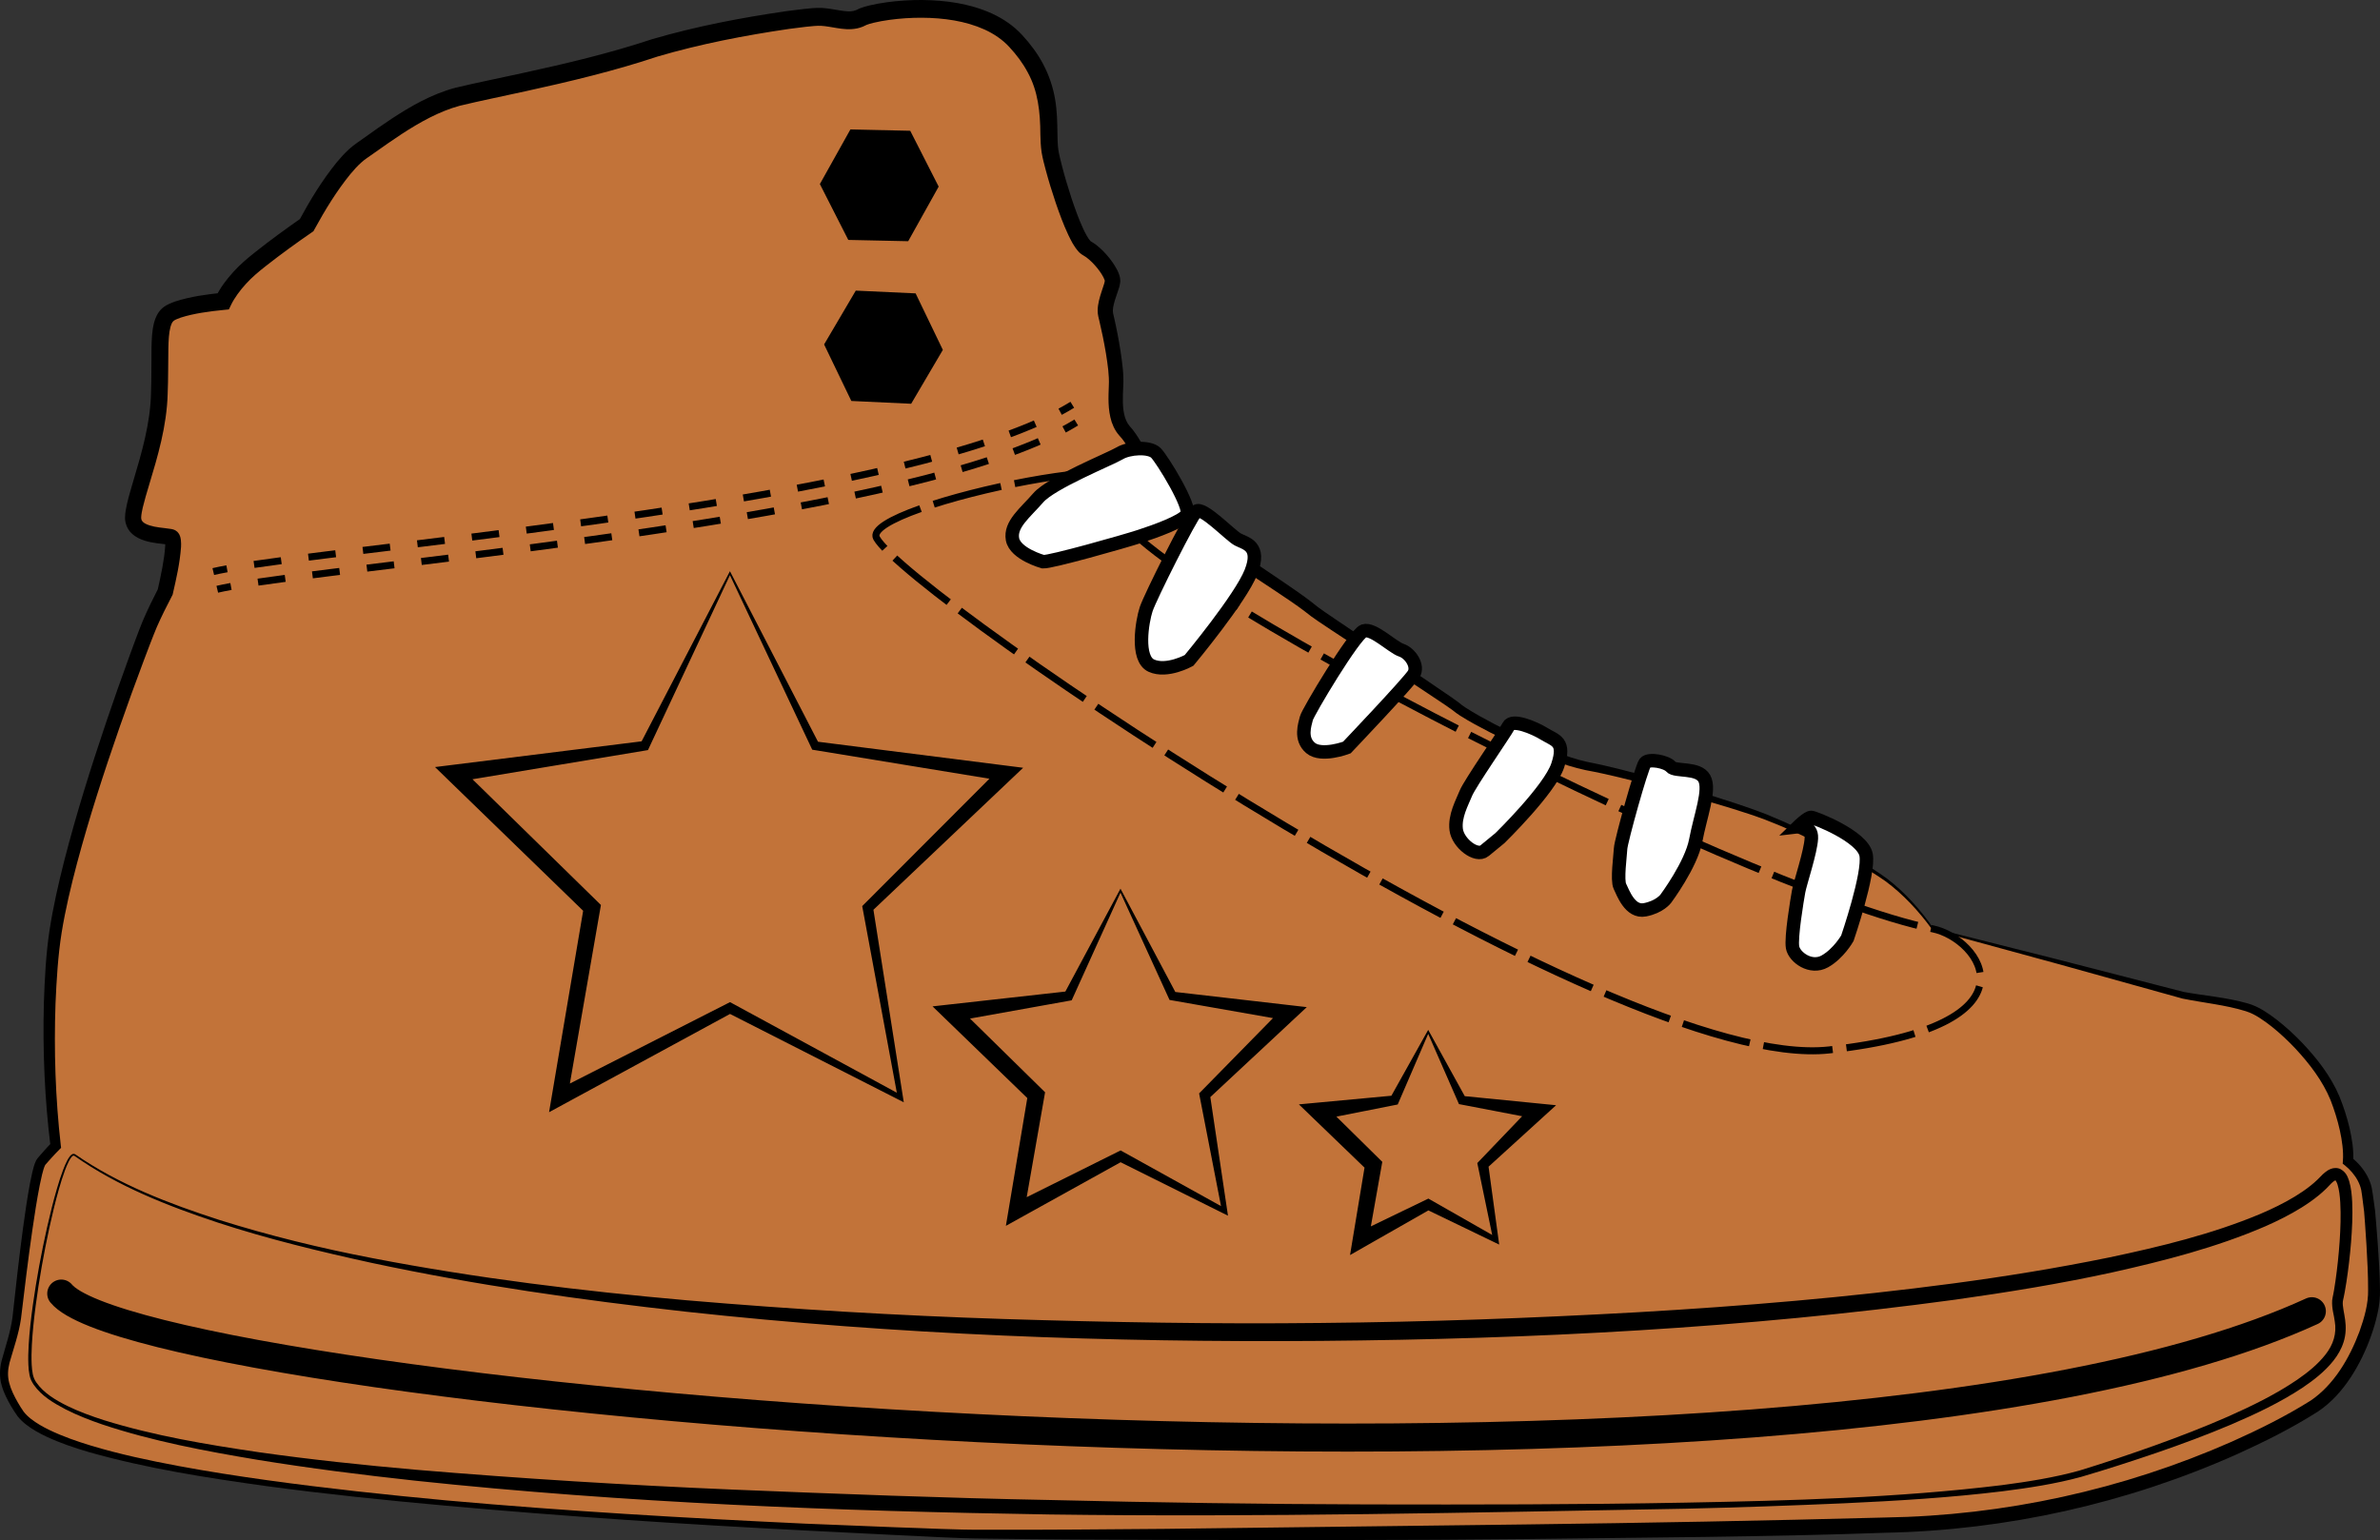
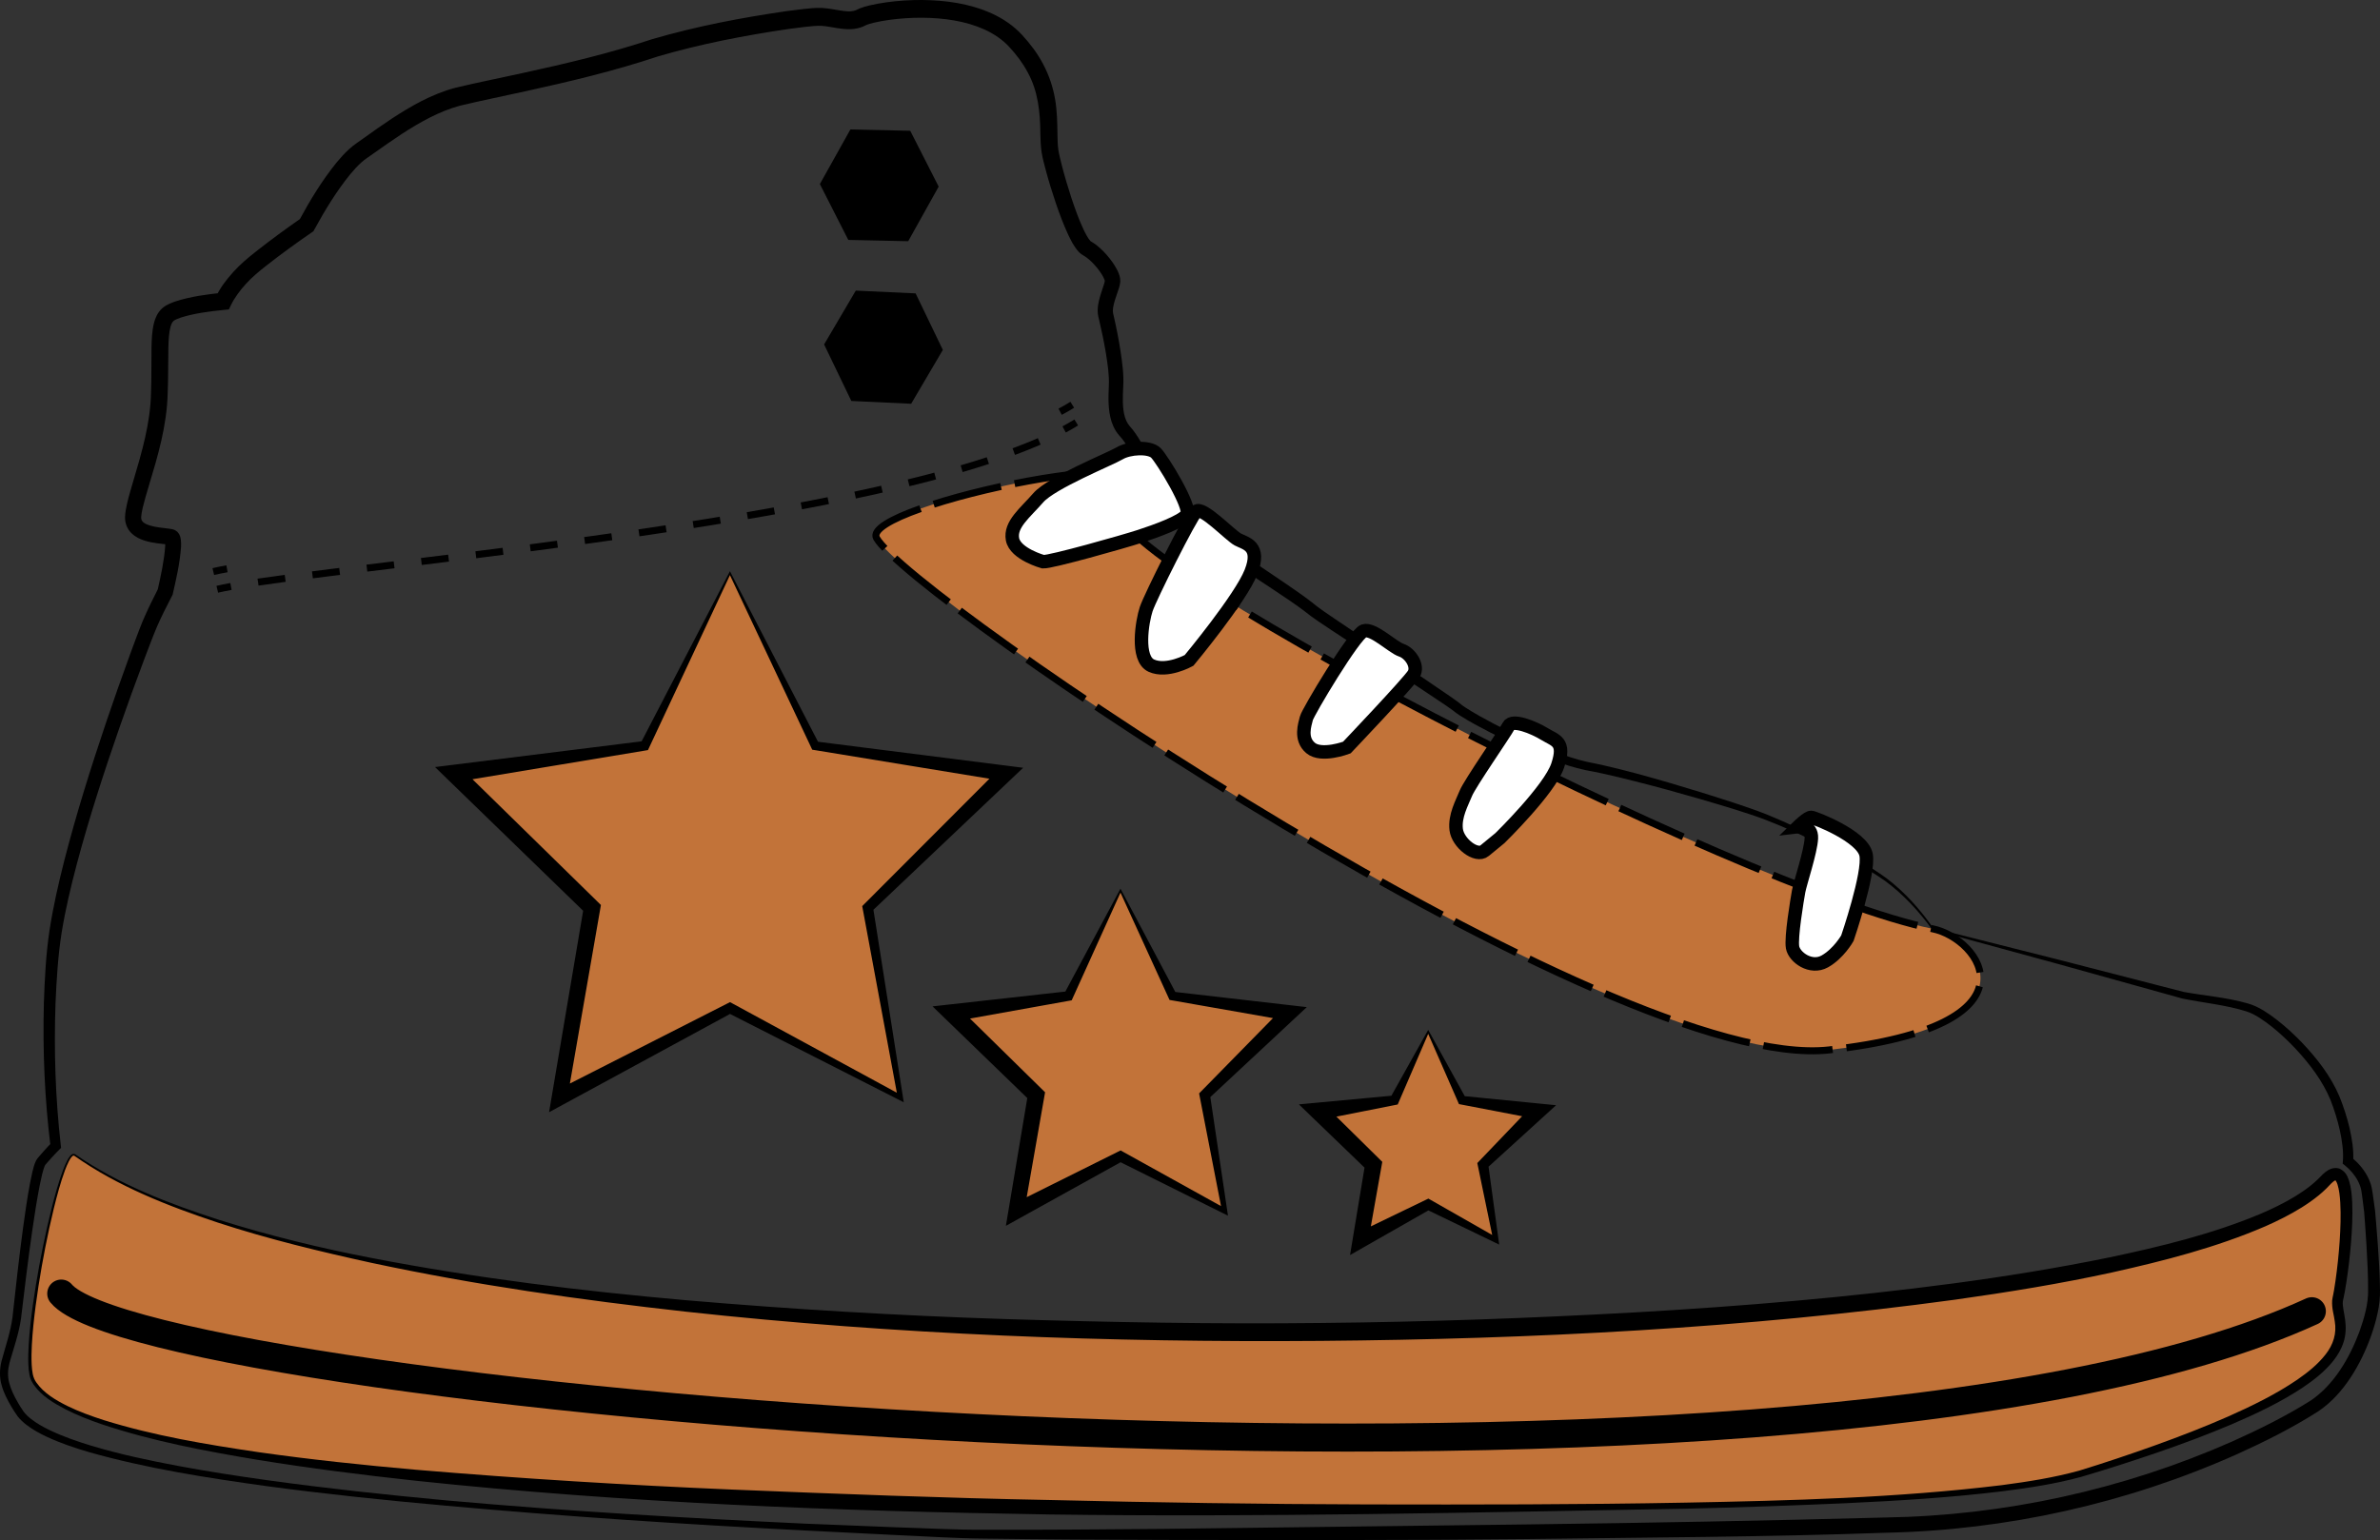
<svg xmlns="http://www.w3.org/2000/svg" version="1.1" id="Layer_1" x="0px" y="0px" width="273.164px" height="176.797px" viewBox="0 0 273.164 176.797" enable-background="new 0 0 273.164 176.797" xml:space="preserve">
  <rect x="0" y="0" width="273.164" height="176.797" fill="#333333" stroke="none" />
  <g>
-     <path fill="#C27339" d="M221.832,106.63c0,0,24.647,6.43,26.954,7.19c2.3,0.761,7.158,1.031,9.647,2.013   c2.487,0.979,7.908,5.92,9.645,10.442c1.733,4.524,1.417,7.039,1.417,7.039s1.885,1.367,2.174,3.493   c0.289,2.122,0.289,2.122,0.289,2.122s0.633,7.202,0.505,9.938c-0.129,2.732-2.414,9.772-7.037,12.679   c-4.62,2.905-22.232,12.467-46.453,13.441c-24.224,0.971-103.59,1.412-110.2,1.044S9.149,172.78,2.207,162.099   c-3.271-5.03-1.111-5.329-0.256-10.979c0,0,1.759-16.555,2.792-17.761c1.034-1.208,1.646-1.808,1.646-1.808   s-1.447-10.62-0.302-22.362c1.142-11.742,10.263-35.48,10.926-37.128c0.663-1.65,1.95-4.109,1.95-4.109s1.459-6.032,0.689-6.287   c-0.768-0.251-4.482-0.038-4.374-2.351c0.109-2.314,2.724-8.07,2.983-13.538c0.26-5.467-0.359-8.873,1.247-9.84   c1.607-0.965,6.11-1.347,6.11-1.347s0.874-2.059,3.515-4.23c2.638-2.172,6.062-4.515,6.062-4.515s3.432-6.554,6.251-8.505   c2.823-1.951,7.076-5.299,11.415-6.321C57.2,9.994,66.839,8.208,73.967,5.866c7.13-2.343,18.52-4.033,20.265-3.936   c1.753,0.097,3.279,0.815,4.681,0.051c1.4-0.764,12.604-2.676,17.613,2.664c5.012,5.34,3.419,10.099,4.055,13.086   c0.641,2.986,2.838,10.065,4.17,10.772c1.332,0.709,2.981,2.905,2.942,3.749c-0.041,0.839-1.104,2.678-0.774,3.962   c0.33,1.281,1.285,5.761,1.186,7.864c-0.102,2.104-0.2,4.206,1.101,5.543c1.303,1.337,4.84,8.914,7.669,10.967   c2.824,2.055,12.472,8.281,13.405,9.178c0.933,0.895,15.688,10.359,17,11.485c1.311,1.127,10.252,5.841,15.083,6.742   c4.832,0.902,14.443,3.752,18.856,5.263c4.41,1.512,11.834,5.297,15.037,7.583C219.46,103.128,221.832,106.63,221.832,106.63z" />
    <g>
      <path d="M221.891,106.542l14.384,3.63l14.37,3.703c2.417,0.442,4.896,0.616,7.365,1.324c0.611,0.174,1.249,0.474,1.792,0.812    c0.549,0.337,1.066,0.708,1.566,1.098c0.998,0.781,1.927,1.635,2.803,2.542c1.732,1.823,3.324,3.833,4.34,6.229    c0.476,1.179,0.867,2.382,1.159,3.623c0.276,1.258,0.5,2.475,0.414,3.885l-0.239-0.553c0.781,0.608,1.377,1.299,1.848,2.148    c0.229,0.421,0.409,0.879,0.518,1.36c0.104,0.515,0.135,0.88,0.204,1.325l0.181,1.311l0.113,1.292l0.202,2.583    c0.12,1.727,0.235,3.447,0.251,5.206c0.023,0.869-0.082,1.855-0.279,2.711c-0.189,0.877-0.441,1.731-0.737,2.568    c-0.594,1.673-1.362,3.286-2.347,4.786c-0.984,1.494-2.207,2.886-3.756,3.92c-2.985,1.897-6.074,3.44-9.244,4.877    c-12.674,5.669-26.516,8.754-40.384,9.037c-6.896,0.252-13.786,0.382-20.679,0.48l-20.672,0.246    c-13.781,0.148-27.562,0.113-41.344,0.095c-6.892-0.022-13.781-0.049-20.677-0.149c-3.454-0.023-6.907-0.27-10.341-0.413    l-10.324-0.52c-13.766-0.702-27.521-1.604-41.252-2.85c-6.865-0.613-13.724-1.323-20.56-2.245    c-6.829-0.949-13.662-2.009-20.339-3.895c-1.664-0.489-3.316-1.042-4.91-1.789c-0.795-0.376-1.577-0.804-2.299-1.361    c-0.359-0.28-0.705-0.594-1.001-0.975c-0.302-0.409-0.485-0.732-0.731-1.129c-0.444-0.761-0.863-1.559-1.107-2.461    c-0.262-0.899-0.217-1.908,0.006-2.779c0.469-1.729,1.017-3.285,1.246-4.97c0.369-3.377,0.749-6.842,1.211-10.253    c0.233-1.712,0.479-3.421,0.798-5.135c0.081-0.429,0.169-0.857,0.271-1.29c0.118-0.445,0.186-0.84,0.45-1.374    c0.026-0.056,0.115-0.181,0.157-0.229l0.104-0.123l0.214-0.248l0.432-0.492c0.294-0.329,0.582-0.644,0.906-0.972l-0.172,0.503    c-0.682-5.493-0.909-10.991-0.767-16.508c0.097-2.757,0.229-5.505,0.641-8.272c0.42-2.747,1.037-5.438,1.716-8.107    c1.372-5.335,3.022-10.579,4.776-15.783c0.88-2.602,1.791-5.191,2.735-7.771c0.48-1.297,0.934-2.561,1.471-3.88    c0.555-1.302,1.16-2.532,1.794-3.773l-0.077,0.205c0.374-1.667,0.762-3.433,0.869-5.034c0.008-0.188,0.006-0.381-0.01-0.498    c0-0.067-0.031-0.082,0.025,0.015c0.026,0.053,0.065,0.103,0.111,0.14c0.081,0.083,0.17,0.141,0.313,0.178l-0.077-0.021l-0.012,0    c-0.31-0.052-0.811-0.09-1.26-0.153c-0.465-0.063-0.946-0.147-1.445-0.304c-0.494-0.158-1.034-0.385-1.518-0.857    c-0.497-0.463-0.774-1.245-0.734-1.872c0.008-0.209,0.012-0.23,0.027-0.392c0.017-0.141,0.035-0.278,0.055-0.394    c0.04-0.244,0.09-0.475,0.141-0.704c0.21-0.907,0.467-1.756,0.716-2.605c0.503-1.692,0.995-3.358,1.37-5.039    c0.377-1.689,0.631-3.345,0.669-5.062c0.067-1.73,0.032-3.469,0.058-5.268c0.028-0.906,0.036-1.82,0.301-2.859    c0.141-0.51,0.379-1.115,0.908-1.605c0.14-0.125,0.256-0.213,0.445-0.328l0.145-0.081l0.205-0.103    c0.253-0.118,0.483-0.207,0.719-0.288c1.853-0.591,3.6-0.809,5.423-1.003l-0.826,0.599c0.573-1.202,1.258-2.071,2.046-2.959    c0.773-0.865,1.685-1.629,2.541-2.305c1.739-1.379,3.508-2.669,5.325-3.934l-0.327,0.367c1.273-2.35,2.621-4.595,4.338-6.719    c0.436-0.527,0.896-1.043,1.434-1.531c0.256-0.24,0.579-0.49,0.863-0.69l0.789-0.556c1.054-0.751,2.123-1.518,3.23-2.247    c2.213-1.446,4.574-2.817,7.283-3.546c2.61-0.625,5.115-1.116,7.66-1.678C64.972,7.3,69.95,6.125,74.89,4.485    c5.08-1.478,10.21-2.457,15.406-3.21c0.65-0.09,1.304-0.173,1.965-0.245c0.686-0.061,1.27-0.154,2.131-0.116    c1.438,0.102,2.744,0.544,3.567,0.339c0.104-0.021,0.199-0.056,0.295-0.089c0.099-0.045,0.129-0.069,0.443-0.208    c0.403-0.16,0.733-0.242,1.079-0.328c0.681-0.162,1.348-0.276,2.018-0.369c1.339-0.182,2.682-0.266,4.03-0.259    c2.687,0.028,5.442,0.387,8.017,1.549c1.279,0.588,2.487,1.393,3.485,2.481c0.899,0.972,1.774,2.126,2.414,3.357    c0.657,1.238,1.114,2.595,1.351,3.968c0.243,1.372,0.261,2.751,0.277,4.036c0.012,0.641,0.025,1.264,0.105,1.82    c0.08,0.522,0.255,1.202,0.405,1.798c0.319,1.234,0.684,2.465,1.081,3.679c0.4,1.211,0.835,2.417,1.348,3.54    c0.25,0.539,0.562,1.13,0.828,1.421c0.081,0.068-0.009,0.017,0.192,0.136c0.121,0.066,0.325,0.209,0.49,0.33    c0.3,0.233,0.571,0.479,0.824,0.735c0.5,0.518,0.943,1.061,1.328,1.69c0.191,0.321,0.375,0.638,0.515,1.084    c0.031,0.134,0.066,0.229,0.082,0.399l0.013,0.251l-0.01,0.124l-0.007,0.061c-0.004,0.062-0.041,0.238-0.064,0.35l-0.078,0.281    c-0.215,0.688-0.444,1.254-0.579,1.812c-0.069,0.274-0.113,0.539-0.113,0.761c0.001,0.11,0.008,0.212,0.026,0.296    c0.016,0.097,0.074,0.309,0.106,0.458c0.296,1.295,0.543,2.581,0.749,3.889c0.189,1.306,0.393,2.634,0.311,4.05    c-0.065,1.279-0.116,2.542,0.208,3.576c0.085,0.253,0.19,0.489,0.32,0.703c0.136,0.215,0.28,0.362,0.54,0.668    c0.487,0.625,0.792,1.158,1.144,1.733c1.339,2.253,2.575,4.521,4.048,6.585c0.753,1.033,1.492,1.977,2.499,2.639    c1.044,0.746,2.119,1.476,3.191,2.205l6.457,4.37c1.081,0.749,2.137,1.444,3.226,2.295c0.93,0.788,2.062,1.495,3.117,2.229    c4.298,2.913,8.651,5.738,12.945,8.704l0.809,0.585l0.375,0.3l0.373,0.26c0.521,0.343,1.078,0.668,1.637,0.985    c1.119,0.631,2.266,1.228,3.423,1.797c2.317,1.13,4.685,2.187,7.117,2.976c0.608,0.194,1.22,0.368,1.833,0.5    c0.619,0.124,1.28,0.257,1.913,0.403c1.276,0.29,2.539,0.613,3.798,0.948c2.516,0.683,5.012,1.419,7.498,2.189    c2.483,0.787,4.965,1.542,7.41,2.502c2.424,0.983,4.769,2.121,7.076,3.329c2.297,1.228,4.586,2.482,6.703,4.027    C218.658,102.458,220.396,104.419,221.891,106.542z M221.749,106.686c-1.52-2.084-3.299-4.019-5.369-5.544    c-2.111-1.483-4.418-2.696-6.723-3.874c-2.316-1.16-4.673-2.251-7.083-3.178c-2.409-0.898-4.919-1.613-7.402-2.351    c-2.491-0.723-4.993-1.412-7.507-2.045c-1.254-0.32-2.512-0.629-3.773-0.902c-0.635-0.14-1.248-0.257-1.904-0.382    c-0.66-0.135-1.3-0.311-1.932-0.505c-2.521-0.792-4.922-1.838-7.284-2.961c-1.179-0.566-2.345-1.159-3.495-1.792    c-0.575-0.319-1.145-0.644-1.713-1.008c-0.142-0.093-0.283-0.187-0.428-0.293l-0.39-0.304l-0.776-0.55    c-4.285-2.899-8.68-5.691-13.014-8.567c-1.081-0.741-2.174-1.397-3.239-2.274c-0.966-0.74-2.085-1.471-3.148-2.19l-6.497-4.305    c-1.083-0.722-2.165-1.441-3.242-2.195l-0.406-0.289c-0.146-0.113-0.298-0.226-0.43-0.346c-0.276-0.235-0.518-0.487-0.756-0.739    c-0.466-0.509-0.882-1.04-1.277-1.579c-1.569-2.156-2.845-4.453-4.182-6.651c-0.326-0.532-0.691-1.117-1.008-1.514    c-0.16-0.188-0.472-0.509-0.683-0.846c-0.212-0.338-0.376-0.698-0.499-1.06c-0.46-1.464-0.367-2.857-0.325-4.159    c0.063-1.184-0.132-2.446-0.329-3.704c-0.21-1.256-0.466-2.521-0.761-3.757l-0.118-0.489c-0.053-0.234-0.068-0.457-0.071-0.671    c-0.001-0.428,0.068-0.809,0.151-1.165c0.167-0.708,0.422-1.352,0.586-1.906l0.051-0.19c0.004-0.047,0.016-0.028,0.023-0.128    c0.018-0.124-0.001-0.028,0.003-0.049c0.007,0.007-0.017-0.053-0.018-0.077c-0.054-0.176-0.189-0.432-0.335-0.664    c-0.297-0.478-0.684-0.945-1.09-1.356c-0.205-0.205-0.419-0.392-0.634-0.556c-0.101-0.066-0.156-0.12-0.319-0.21    c-0.085-0.037-0.443-0.274-0.587-0.442c-0.606-0.68-0.865-1.278-1.181-1.902c-0.579-1.236-1.036-2.476-1.463-3.727    c-0.424-1.251-0.81-2.509-1.153-3.788c-0.171-0.662-0.337-1.239-0.466-1.999c-0.111-0.73-0.127-1.411-0.146-2.067    c-0.01-2.6-0.278-4.982-1.44-7.108c-0.567-1.073-1.271-2.011-2.134-2.945c-0.764-0.829-1.754-1.503-2.834-1.995    c-2.18-0.987-4.695-1.337-7.186-1.353c-1.25-0.004-2.507,0.077-3.742,0.247c-0.617,0.085-1.231,0.193-1.815,0.333    c-0.284,0.069-0.585,0.154-0.785,0.235c0.016-0.014-0.239,0.119-0.438,0.207c-0.209,0.08-0.42,0.151-0.635,0.196    c-0.866,0.185-1.654,0.077-2.318-0.028c-0.686-0.111-1.249-0.226-1.844-0.263c-0.438-0.025-1.149,0.051-1.755,0.114    c-0.631,0.069-1.268,0.151-1.902,0.24c-5.085,0.744-10.19,1.73-15.091,3.168c-4.926,1.646-10.077,2.875-15.147,3.985    c-2.529,0.562-5.124,1.08-7.566,1.668c-2.325,0.631-4.549,1.866-6.674,3.251c-1.066,0.696-2.113,1.439-3.178,2.191l-0.807,0.563    c-0.247,0.174-0.439,0.32-0.66,0.522c-0.428,0.383-0.838,0.835-1.231,1.308c-1.564,1.912-2.922,4.135-4.128,6.345l-0.125,0.229    l-0.202,0.139c-1.772,1.222-3.539,2.5-5.227,3.827c-0.859,0.673-1.628,1.315-2.317,2.076c-0.672,0.729-1.325,1.619-1.696,2.389    l-0.261,0.543l-0.566,0.056c-1.675,0.165-3.45,0.401-4.959,0.883c-0.854,0.319-0.956,0.355-1.178,1.068    c-0.181,0.671-0.221,1.536-0.242,2.387c-0.033,1.725-0.005,3.512-0.082,5.304c-0.047,1.809-0.335,3.653-0.736,5.4    c-0.4,1.758-0.916,3.473-1.425,5.156c-0.251,0.84-0.505,1.679-0.696,2.488c-0.046,0.201-0.09,0.401-0.121,0.592l-0.038,0.26    c-0.01,0.058-0.024,0.257-0.022,0.268c-0.001,0.254,0.048,0.369,0.188,0.521c0.304,0.323,1.113,0.551,1.91,0.651    c0.423,0.063,0.803,0.082,1.362,0.176l0.15,0.033l0.082,0.023c0.192,0.061,0.328,0.151,0.455,0.263    c0.078,0.082,0.15,0.175,0.21,0.272c0.152,0.294,0.177,0.497,0.197,0.649c0.038,0.321,0.03,0.571,0.021,0.822    c-0.145,1.918-0.539,3.606-0.943,5.372l-0.023,0.102l-0.054,0.104c-0.622,1.192-1.237,2.416-1.768,3.63    c-0.507,1.212-0.993,2.523-1.476,3.79c-0.963,2.557-1.894,5.126-2.793,7.706c-1.793,5.161-3.481,10.361-4.888,15.626    c-0.696,2.632-1.328,5.283-1.761,7.949c-0.42,2.65-0.582,5.385-0.701,8.099c-0.192,5.433-0.013,10.916,0.604,16.303l0.035,0.298    l-0.207,0.205c-0.284,0.282-0.581,0.6-0.864,0.911l-0.425,0.474l-0.21,0.24l-0.106,0.122c-0.025,0.036,0-0.002-0.024,0.038    c-0.126,0.235-0.249,0.691-0.347,1.077c-0.1,0.405-0.188,0.819-0.271,1.236c-0.328,1.67-0.588,3.37-0.836,5.069    c-0.496,3.412-0.899,6.793-1.314,10.259c-0.252,1.737-0.865,3.446-1.312,5.034c-0.204,0.795-0.243,1.561-0.034,2.329    c0.197,0.767,0.573,1.517,0.99,2.243c0.202,0.337,0.45,0.762,0.66,1.046c0.229,0.303,0.522,0.578,0.839,0.829    c0.638,0.503,1.371,0.918,2.128,1.284c1.52,0.732,3.139,1.293,4.773,1.791c3.277,0.988,6.645,1.701,10.021,2.335    c3.38,0.629,6.78,1.156,10.188,1.631c6.817,0.944,13.666,1.678,20.522,2.316c13.719,1.232,27.475,2.028,41.234,2.674l10.323,0.414    c3.451,0.102,6.877,0.305,10.314,0.286c6.884,0.017,13.773-0.043,20.662-0.102l41.328-0.507    c13.775-0.175,27.555-0.426,41.311-0.796c13.689-0.215,27.291-3.187,39.807-8.71c3.109-1.389,6.205-2.926,9.045-4.712    c2.653-1.798,4.442-4.827,5.602-7.926c0.558-1.583,1.023-3.173,0.991-4.801c0.005-1.686-0.089-3.407-0.188-5.117l-0.172-2.57    l-0.099-1.284l-0.158-1.25c-0.058-0.407-0.106-0.901-0.173-1.23c-0.076-0.36-0.209-0.714-0.387-1.051    c-0.349-0.666-0.901-1.308-1.474-1.762l-0.266-0.21l0.025-0.343c0.079-1.068-0.1-2.329-0.353-3.484    c-0.262-1.175-0.627-2.339-1.064-3.463c-0.896-2.193-2.402-4.169-4.055-5.941c-0.836-0.885-1.727-1.722-2.672-2.479    c-0.473-0.377-0.961-0.735-1.463-1.052c-0.504-0.323-0.992-0.566-1.568-0.748c-2.293-0.709-4.787-0.946-7.234-1.438l-14.349-3.992    l-14.378-3.925L221.749,106.686z" />
    </g>
  </g>
  <g>
    <path fill="#C27339" d="M128.506,57.521c11.274-8.007-30.032,0.469-27.895,4.257c3.847,6.825,84.419,61.539,109.352,58.751   c24.934-2.789,17.222-12.826,11.869-13.899C199.98,102.248,121.814,62.271,128.506,57.521z" />
    <path fill="none" stroke="#000000" stroke-width="0.805" stroke-miterlimit="10" stroke-dasharray="7.989,1.598" d="   M128.506,57.521c11.274-8.007-30.032,0.469-27.895,4.257c3.847,6.825,84.419,61.539,109.352,58.751   c24.934-2.789,17.222-12.826,11.869-13.899C199.98,102.248,121.814,62.271,128.506,57.521z" />
  </g>
  <path fill="#FFFFFF" stroke="#000000" stroke-width="1.548" stroke-miterlimit="10" d="M212.034,107.703  c0,0,2.558-7.448,2.144-9.579c-0.42-2.13-5.905-4.264-6.296-4.286c-0.39-0.021-1.482,1.043-1.482,1.043s1.572-0.193,1.5,1.35  c-0.074,1.541-1.286,5.126-1.464,6.103c-0.173,0.975-0.899,5.291-0.694,6.426c0.209,1.135,2.093,2.505,3.695,1.611  C211.037,109.476,212.034,107.703,212.034,107.703z" />
-   <path fill="#FFFFFF" stroke="#000000" stroke-width="1.548" stroke-miterlimit="10" d="M191.191,103.172  c0,0,2.916-3.914,3.438-6.696c0.52-2.781,1.705-5.81,0.986-7.112c-0.717-1.305-3.344-0.749-3.836-1.338  c-0.491-0.591-2.551-0.983-2.967-0.444c-0.418,0.535-2.768,8.98-2.807,9.822c-0.04,0.84-0.433,3.63-0.078,4.352  c0.356,0.723,1.155,3.016,2.862,2.69C190.498,104.118,191.191,103.172,191.191,103.172z" />
  <path fill="#FFFFFF" stroke="#000000" stroke-width="1.548" stroke-miterlimit="10" d="M172.156,96.212  c0,0,5.724-5.587,6.633-8.347c0.914-2.76-0.254-2.825-1.515-3.596c-1.263-0.774-3.688-1.753-4.117-0.933  c-0.429,0.819-4.475,6.638-4.915,7.738c-0.443,1.099-1.296,2.599-1.109,4.154c0.186,1.555,2.32,3.221,3.264,2.429  C171.346,96.869,172.156,96.212,172.156,96.212z" />
  <path fill="#FFFFFF" stroke="#000000" stroke-width="1.548" stroke-miterlimit="10" d="M154.583,85.818c0,0,7.111-7.476,7.683-8.43  c0.562-0.95-0.41-2.409-1.434-2.748c-1.022-0.341-3.255-2.569-4.311-2.208c-1.062,0.363-6.422,9.34-6.585,10.035  c-0.165,0.695-0.764,2.345,0.485,3.398C151.672,86.922,154.583,85.818,154.583,85.818z" />
  <path fill="#FFFFFF" stroke="#000000" stroke-width="1.548" stroke-miterlimit="10" d="M136.474,75.815  c0,0,5.923-7.119,7.111-10.146c1.183-3.025-0.626-3.268-1.513-3.738s-4.105-3.884-4.787-3.216  c-0.682,0.664-5.271,9.824-5.729,11.207c-0.458,1.379-1.184,5.695,0.598,6.496C133.936,77.223,136.474,75.815,136.474,75.815z" />
  <path fill="#FFFFFF" stroke="#000000" stroke-width="1.548" stroke-miterlimit="10" d="M119.725,64.485  c0.908,0.05,9.207-2.298,11.056-2.899c1.847-0.6,4.888-1.697,5.448-2.508c0.561-0.812-2.817-6.341-3.561-7.084  c-0.747-0.746-3.092-0.594-4.162,0.048c-1.073,0.645-7.828,3.362-9.34,5.104c-1.516,1.743-3.264,3.052-2.957,4.756  C116.52,63.604,119.725,64.485,119.725,64.485z" />
  <polygon stroke="#000000" stroke-width="1.548" stroke-miterlimit="10" points="97.842,26.779 103.789,26.907 106.859,21.406   103.992,15.776 98.052,15.646 94.977,21.148 " />
  <polygon stroke="#000000" stroke-width="1.548" stroke-miterlimit="10" points="98.209,45.279 104.148,45.557 107.338,40.132   104.593,34.432 98.653,34.157 95.463,39.577 " />
  <g>
    <path fill="#C27339" d="M8.583,132.602c-1.673-1.195-6.419,22.364-4.838,25.753c5.406,11.584,89.417,15.39,156.665,14.889   c36.133-0.271,67.253-0.596,79.14-4.29c36.218-11.268,28.032-16.635,28.775-19.854s2.385-17.72-1.438-13.567   C246.495,157.686,48.028,160.77,8.583,132.602z" />
    <g>
      <path d="M8.558,132.703l-0.017-0.011c-0.134-0.09-0.229,0.029-0.354,0.166c-0.112,0.137-0.203,0.301-0.289,0.465    c-0.17,0.332-0.312,0.682-0.444,1.034c-0.264,0.708-0.485,1.432-0.695,2.16c-0.413,1.458-0.767,2.934-1.091,4.415    c-0.644,2.964-1.175,5.955-1.574,8.96c-0.195,1.503-0.36,3.011-0.439,4.521c-0.039,0.754-0.057,1.51-0.018,2.257    c0.052,0.755,0.106,1.48,0.556,2.068c0.841,1.194,2.186,1.989,3.515,2.656c1.352,0.658,2.773,1.176,4.211,1.638    c5.777,1.796,11.782,2.798,17.774,3.679c6.004,0.855,12.04,1.487,18.084,2.019c12.092,1.019,24.21,1.762,36.339,2.275    c12.131,0.496,24.264,0.967,36.406,1.196c12.14,0.292,24.285,0.475,36.431,0.505c12.148,0.025,24.3,0.026,36.444-0.203    c12.137-0.231,24.307-0.545,36.344-2.006c3-0.396,6-0.865,8.896-1.667c2.883-0.879,5.77-1.856,8.621-2.872    c2.852-1.023,5.68-2.112,8.445-3.328c2.758-1.223,5.484-2.554,7.948-4.229c1.22-0.841,2.386-1.78,3.258-2.901    c0.89-1.123,1.307-2.429,1.062-3.817c-0.08-0.707-0.354-1.419-0.298-2.396c0.024-0.265,0.087-0.465,0.113-0.625l0.101-0.544    l0.172-1.107c0.211-1.485,0.367-2.986,0.471-4.483c0.1-1.497,0.156-3.001,0.074-4.467c-0.044-0.725-0.123-1.465-0.314-2.072    c-0.078-0.293-0.277-0.547-0.26-0.501c0.025,0.013,0.07,0.002-0.002,0.023c-0.06,0.022-0.17,0.086-0.277,0.181    c-0.109,0.087-0.223,0.205-0.334,0.323c-0.148,0.157-0.26,0.279-0.42,0.434c-0.297,0.292-0.592,0.554-0.903,0.806    c-0.617,0.507-1.269,0.954-1.933,1.371c-1.332,0.829-2.725,1.521-4.137,2.146c-5.676,2.45-11.625,3.967-17.578,5.297    c-5.967,1.305-11.986,2.281-18.019,3.13c-24.148,3.29-48.501,4.531-72.827,4.736c-24.327,0.194-48.686-0.715-72.881-3.353    c-12.089-1.345-24.151-3.055-36.05-5.6c-5.94-1.3-11.861-2.727-17.646-4.621C19.278,138.452,13.547,136.213,8.558,132.703z     M8.642,132.52c4.991,3.46,10.733,5.65,16.486,7.514c5.786,1.823,11.692,3.263,17.651,4.407    c11.919,2.301,23.982,3.769,36.068,4.834c12.091,1.034,24.208,1.753,36.336,2.145c12.128,0.379,24.263,0.594,36.397,0.456    c12.134-0.112,24.262-0.552,36.373-1.231c12.109-0.698,24.205-1.708,36.217-3.306c6.005-0.801,11.985-1.771,17.908-2.984    c5.904-1.242,11.811-2.681,17.332-4.989c1.372-0.586,2.715-1.235,3.971-1.997c0.627-0.383,1.235-0.79,1.797-1.241    c0.281-0.221,0.557-0.462,0.805-0.7l0.378-0.379c0.15-0.156,0.302-0.312,0.491-0.461c0.183-0.148,0.395-0.296,0.691-0.406    c0.28-0.112,0.736-0.154,1.104,0.041c0.706,0.415,0.812,0.938,0.973,1.346c0.25,0.849,0.309,1.636,0.352,2.424    c0.068,1.569-0.012,3.105-0.132,4.638c-0.125,1.531-0.302,3.052-0.535,4.571l-0.192,1.141l-0.113,0.575    c-0.043,0.214-0.092,0.379-0.101,0.494c-0.058,0.552,0.165,1.317,0.265,2.114c0.113,0.802,0.089,1.689-0.166,2.504    c-0.247,0.818-0.681,1.546-1.182,2.182c-1.016,1.269-2.268,2.235-3.551,3.101c-2.589,1.709-5.368,3.016-8.174,4.219    c-2.811,1.193-5.67,2.251-8.549,3.243c-2.885,0.986-5.768,1.918-8.705,2.778c-2.967,0.807-5.988,1.262-9.01,1.646    c-6.049,0.739-12.123,1.099-18.195,1.38c-6.072,0.263-12.146,0.483-18.223,0.621c-24.299,0.438-48.602,0.992-72.919,0.662    c-24.307-0.384-48.635-1.31-72.837-3.879c-6.048-0.657-12.087-1.419-18.096-2.396c-5.998-1.004-12.006-2.127-17.805-4.056    c-1.444-0.496-2.874-1.048-4.241-1.748c-1.347-0.709-2.729-1.505-3.648-2.826c-0.118-0.178-0.205-0.337-0.295-0.52    c-0.085-0.195-0.141-0.391-0.18-0.585c-0.08-0.389-0.111-0.775-0.13-1.161c-0.035-0.77-0.011-1.535,0.034-2.296    c0.091-1.524,0.268-3.037,0.474-4.544c0.422-3.014,0.976-6.006,1.642-8.974c0.336-1.483,0.701-2.96,1.127-4.422    c0.216-0.73,0.443-1.457,0.716-2.171c0.137-0.357,0.283-0.711,0.462-1.054c0.092-0.171,0.187-0.341,0.315-0.498    c0.063-0.079,0.138-0.154,0.236-0.215c0.083-0.072,0.31-0.059,0.36-0.003L8.642,132.52z" />
    </g>
  </g>
  <g>
    <polygon fill="#C27339" points="83.779,65.792 93.562,85.614 115.437,88.793 99.607,104.223 103.344,126.009 83.779,115.723    64.214,126.009 67.95,104.223 52.121,88.793 73.995,85.614  " />
    <g>
      <path d="M83.779,65.575l10.231,19.818l-0.376-0.273l21.931,2.783l1.867,0.237l-1.368,1.298l-16.038,15.215l0.172-0.531    l3.441,21.836l0.092,0.584l-0.527-0.268L83.5,116.254h0.559l-19.426,10.551l-1.615,0.877l0.31-1.826l3.687-21.794l0.273,0.841    L51.423,89.509l-1.494-1.451l2.049-0.255l21.938-2.733l-0.414,0.301L83.779,65.575z M83.779,66.027l-9.291,19.831l-0.118,0.252    l-0.296,0.049l-21.81,3.624l0.555-1.706l15.794,15.465l0.358,0.351l-0.085,0.49l-3.786,21.777l-1.306-0.949L83.5,115.191    l0.288-0.146l0.271,0.146l19.425,10.552l-0.436,0.316l-4.031-21.735l-0.057-0.302l0.229-0.229l15.62-15.645l0.498,1.535    l-21.815-3.575l-0.269-0.044l-0.108-0.229L83.779,66.027z" />
    </g>
  </g>
  <g>
    <polygon fill="#C27339" points="128.602,102.232 134.579,114.345 147.948,116.288 138.275,125.72 140.559,139.033 128.602,132.745    116.645,139.033 118.926,125.72 109.252,116.288 122.621,114.345  " />
    <g>
      <path d="M128.603,102.02l6.425,12.104l-0.376-0.273l13.426,1.547l1.909,0.22l-1.41,1.315l-9.882,9.217l0.172-0.531l1.988,13.364    l0.086,0.576l-0.521-0.259l-12.097-6.022h0.559l-11.817,6.553l-1.615,0.896l0.31-1.844l2.231-13.322l0.273,0.84l-9.709-9.396    l-1.523-1.474l2.078-0.232l13.434-1.498l-0.414,0.301L128.603,102.02z M128.603,102.474l-5.488,12.114l-0.111,0.247l-0.303,0.055    l-13.305,2.389l0.555-1.706l9.639,9.467l0.359,0.353l-0.086,0.488l-2.33,13.305l-1.307-0.948l12.097-6.022l0.294-0.147    l0.265,0.147l11.817,6.553l-0.436,0.316l-2.578-13.263l-0.059-0.296l0.23-0.235l9.463-9.646l0.499,1.535l-13.312-2.339    l-0.273-0.048l-0.103-0.226L128.603,102.474z" />
    </g>
  </g>
  <g>
    <polygon fill="#C27339" points="163.921,118.435 167.807,126.312 176.499,127.574 170.21,133.706 171.694,142.363 163.921,138.276    156.146,142.363 157.63,133.706 151.341,127.574 160.033,126.312  " />
    <g>
      <path d="M163.921,118.229l4.334,7.861l-0.377-0.273l8.75,0.867l1.971,0.195l-1.471,1.34l-6.5,5.917l0.174-0.531l1.189,8.708    l0.076,0.563l-0.512-0.247l-7.914-3.821h0.559l-7.635,4.352l-1.615,0.921l0.309-1.87l1.436-8.666l0.273,0.841l-6.325-6.096    l-1.564-1.508l2.119-0.198l8.757-0.817l-0.414,0.301L163.921,118.229z M163.921,118.685l-3.395,7.87l-0.104,0.24l-0.311,0.062    l-8.628,1.708l0.555-1.706l6.255,6.167l0.359,0.354l-0.086,0.486l-1.533,8.648l-1.307-0.949l7.914-3.821l0.303-0.146l0.256,0.146    l7.635,4.353l-0.436,0.316l-1.781-8.606l-0.059-0.289l0.231-0.243l6.079-6.347l0.5,1.535l-8.635-1.659l-0.281-0.054l-0.096-0.22    L163.921,118.685z" />
    </g>
  </g>
  <g>
    <g>
      <path fill="none" stroke="#000000" stroke-width="0.805" stroke-miterlimit="10" d="M24.938,67.647    c0.439-0.104,0.966-0.21,1.572-0.32" />
      <path fill="none" stroke="#000000" stroke-width="0.805" stroke-miterlimit="10" stroke-dasharray="3.149,3.149" d="    M29.616,66.828c18.223-2.673,71.231-7.288,91.105-16.813" />
      <path fill="none" stroke="#000000" stroke-width="0.805" stroke-miterlimit="10" d="M122.133,49.3    c0.49-0.263,0.954-0.53,1.393-0.8" />
    </g>
  </g>
  <g>
    <g>
      <path fill="none" stroke="#000000" stroke-width="0.805" stroke-miterlimit="10" d="M24.481,65.616    c0.439-0.104,0.966-0.21,1.572-0.32" />
-       <path fill="none" stroke="#000000" stroke-width="0.805" stroke-miterlimit="10" stroke-dasharray="3.149,3.149" d="    M29.16,64.796c18.223-2.673,71.231-7.288,91.106-16.813" />
      <path fill="none" stroke="#000000" stroke-width="0.805" stroke-miterlimit="10" d="M121.678,47.269    c0.49-0.263,0.954-0.53,1.393-0.8" />
    </g>
  </g>
  <path fill="none" stroke="#000000" stroke-width="3.219" stroke-linecap="round" stroke-miterlimit="10" d="M7.03,148.503  c9.769,11.808,198.675,29.368,258.311,2.026" />
</svg>